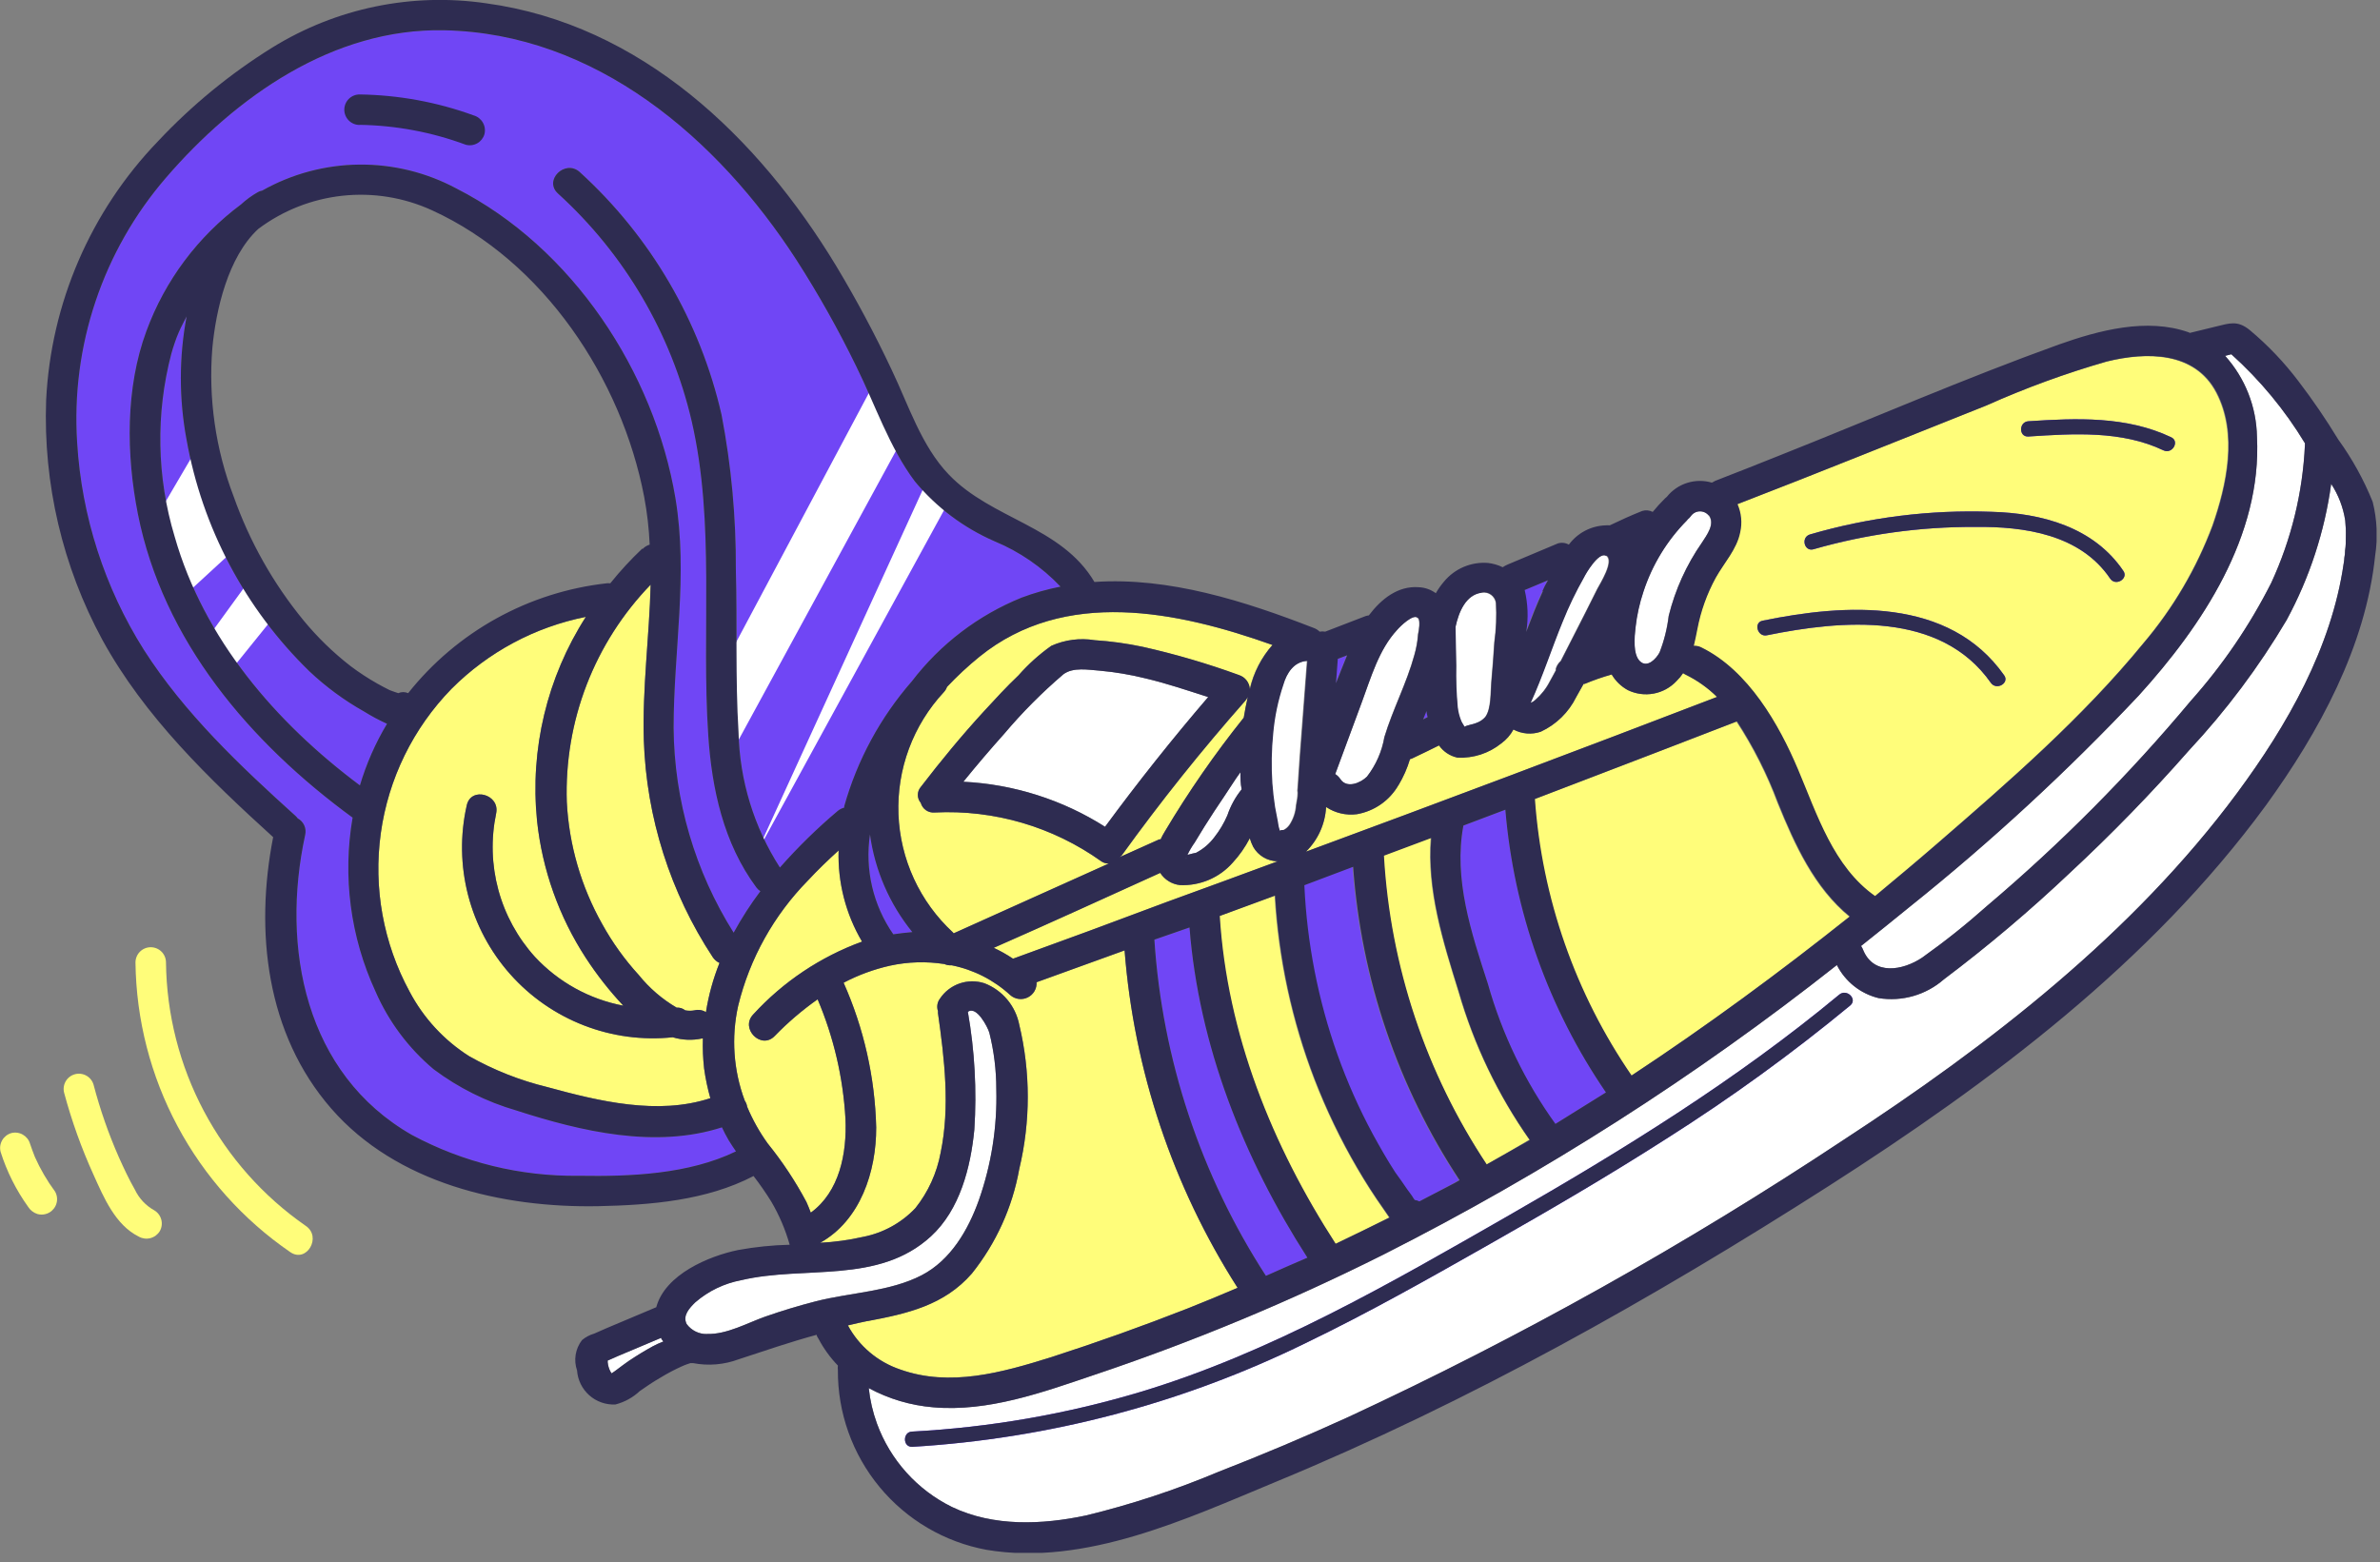
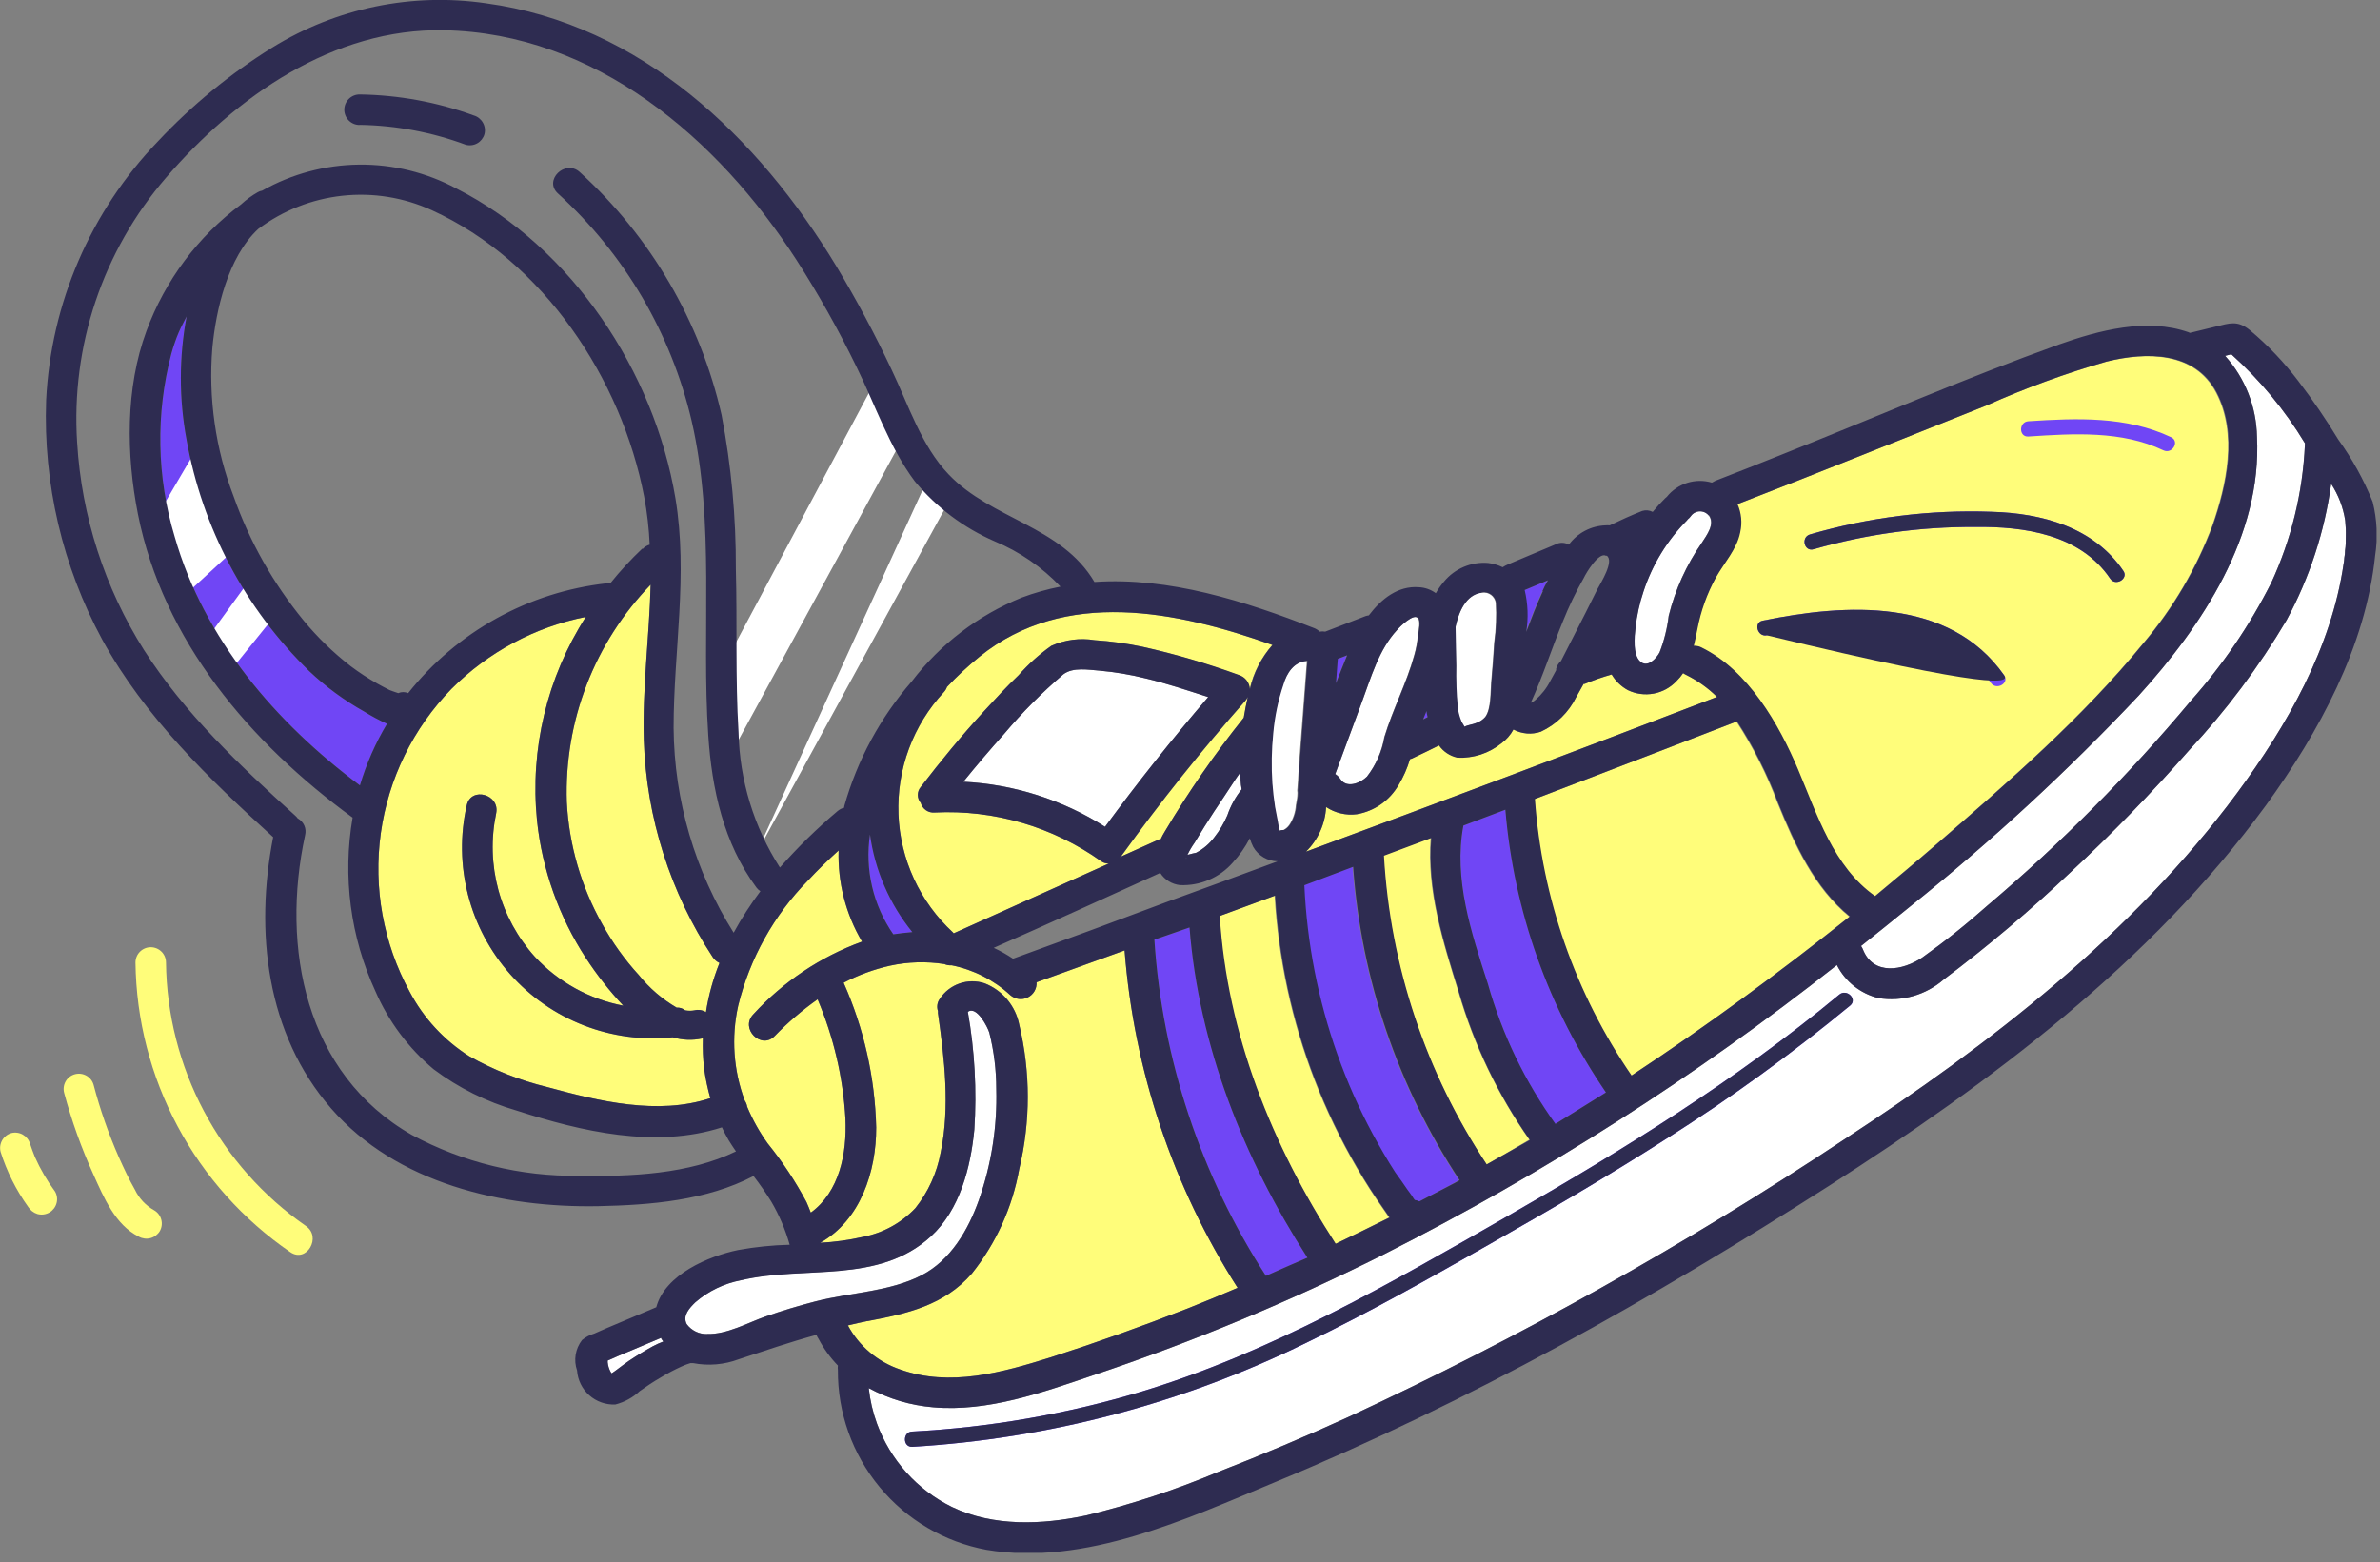
<svg xmlns="http://www.w3.org/2000/svg" width="195" height="128" viewBox="0 0 195 128" fill="none">
  <rect x="0" y="0" width="195" height="128" fill="#808080" stroke="none" />
  <g clip-path="url(#clip0_17_1497)">
    <path d="M25.06 100.46C21.566 98.037 18.703 94.812 16.709 91.056C14.715 87.3 13.649 83.122 13.6 78.87C13.6 78.538 13.468 78.221 13.234 77.986C12.999 77.752 12.681 77.62 12.35 77.62C12.018 77.62 11.7 77.752 11.466 77.986C11.232 78.221 11.1 78.538 11.1 78.87C11.157 83.555 12.34 88.157 14.548 92.288C16.757 96.42 19.927 99.96 23.79 102.61C25.13 103.52 26.38 101.36 25.06 100.46Z" fill="#FFFD7A" />
    <path d="M12.64 99.18C11.951 98.798 11.399 98.211 11.06 97.5C10.56 96.63 10.14 95.72 9.73 94.81C8.889 92.897 8.2 90.921 7.67 88.9C7.581 88.58 7.369 88.309 7.08 88.146C6.791 87.983 6.45 87.941 6.13 88.03C5.81 88.119 5.539 88.331 5.376 88.62C5.213 88.909 5.171 89.25 5.26 89.57C5.876 91.862 6.678 94.099 7.66 96.26C8.5 98.12 9.44 100.38 11.38 101.34C11.668 101.499 12.007 101.542 12.325 101.458C12.644 101.374 12.918 101.171 13.09 100.89C13.255 100.603 13.3 100.263 13.215 99.943C13.131 99.623 12.925 99.349 12.64 99.18V99.18Z" fill="#FFFD7A" />
    <path d="M2.86 94.81C2.72 94.45 2.58 94.09 2.46 93.72C2.367 93.405 2.155 93.139 1.87 92.977C1.585 92.815 1.248 92.769 0.93 92.85C0.611 92.941 0.341 93.153 0.177 93.441C0.012 93.729 -0.033 94.069 0.05 94.39C0.56 96.003 1.323 97.526 2.31 98.9C2.484 99.175 2.75 99.38 3.06 99.48C3.227 99.527 3.401 99.54 3.573 99.518C3.745 99.495 3.911 99.438 4.06 99.35C4.344 99.181 4.551 98.907 4.635 98.587C4.72 98.267 4.675 97.927 4.51 97.64C3.86 96.759 3.306 95.81 2.86 94.81V94.81Z" fill="#FFFD7A" />
    <path d="M188.85 36.32C188.85 36.32 188.85 36.4 188.85 36.44C188.673 40.357 187.735 44.201 186.09 47.76C184.32 51.26 182.101 54.514 179.49 57.44C174.425 63.501 168.848 69.115 162.82 74.22C161.123 75.733 159.343 77.152 157.49 78.47C155.91 79.53 153.49 79.98 152.63 77.79C152.592 77.694 152.542 77.603 152.48 77.52C153.813 76.46 155.147 75.387 156.48 74.3C163.126 68.978 169.391 63.197 175.23 57C180.44 51.26 185.33 43.91 184.92 35.8C184.879 33.344 183.952 30.986 182.31 29.16L182.82 29.03C185.177 31.151 187.209 33.607 188.85 36.32V36.32Z" fill="white" />
    <path d="M103.72 104.55C98.373 96.297 95.227 86.813 94.58 77L97.46 76C98.23 85.7 101.88 94.91 107.12 103.06C106 103.53 104.86 104.05 103.72 104.55Z" fill="#7046F5" />
-     <path d="M83 78.56C82.497 78.223 81.969 77.925 81.42 77.67C85.97 75.67 90.52 73.59 95.06 71.53C95.238 71.807 95.477 72.04 95.757 72.213C96.037 72.386 96.353 72.495 96.68 72.53C97.492 72.565 98.301 72.418 99.049 72.1C99.796 71.782 100.463 71.3 101 70.69C101.554 70.089 102.025 69.416 102.4 68.69C102.47 68.935 102.564 69.173 102.68 69.4C102.882 69.754 103.173 70.049 103.523 70.256C103.874 70.463 104.273 70.574 104.68 70.58C101.693 71.687 98.693 72.787 95.68 73.88C91.467 75.467 87.24 77.027 83 78.56Z" fill="#FFFD7A" />
    <path d="M61.72 83.12C60.6 84.28 62.37 86.06 63.48 84.89C64.554 83.783 65.729 82.779 66.99 81.89C68.308 84.994 69.079 88.303 69.27 91.67C69.4 94.53 68.77 97.67 66.43 99.37C66.32 99.07 66.2 98.78 66.07 98.49C65.168 96.796 64.106 95.192 62.9 93.7C62.228 92.767 61.665 91.76 61.22 90.7C61.192 90.517 61.124 90.343 61.02 90.19C60.093 87.707 59.905 85.008 60.48 82.42C61.426 78.549 63.399 75.004 66.19 72.16C66.99 71.3 67.84 70.48 68.71 69.69C68.63 72.312 69.296 74.902 70.63 77.16C67.224 78.402 64.168 80.446 61.72 83.12V83.12Z" fill="#FFFD7A" />
    <path d="M57.84 82.94C57.703 82.853 57.55 82.796 57.39 82.77C57.231 82.744 57.067 82.751 56.91 82.79C56.656 82.84 56.394 82.84 56.14 82.79C55.943 82.631 55.693 82.552 55.44 82.57C54.253 81.876 53.203 80.971 52.34 79.9C51.179 78.629 50.172 77.226 49.34 75.72C47.614 72.655 46.621 69.233 46.44 65.72C46.332 62.442 46.884 59.176 48.064 56.117C49.245 53.057 51.029 50.266 53.31 47.91C53.2 52.15 52.62 56.4 52.75 60.66C52.961 66.994 54.916 73.146 58.4 78.44C58.537 78.644 58.727 78.807 58.95 78.91C58.429 80.207 58.057 81.559 57.84 82.94V82.94Z" fill="#FFFD7A" />
    <path d="M15.28 36C16.561 43.231 20.08 49.876 25.34 55C26.699 56.284 28.21 57.395 29.84 58.31C30.44 58.685 31.065 59.019 31.71 59.31C30.761 60.894 30.015 62.59 29.49 64.36C22.58 59.2 16.7 52.36 14.31 43.97C12.839 39.09 12.745 33.899 14.04 28.97C14.13 28.65 14.23 28.33 14.34 28.02C14.52 27.494 14.741 26.982 15 26.49C15.09 26.3 15.2 26.12 15.29 25.93C14.664 29.257 14.661 32.672 15.28 36V36Z" fill="#7046F5" />
    <path d="M37 56.44C40.003 53.431 43.831 51.381 48 50.55C44.82 55.506 43.411 61.391 44 67.25C44.426 71.263 45.797 75.118 48 78.5C48.907 79.891 49.934 81.199 51.07 82.41C48.292 81.882 45.755 80.481 43.83 78.41C42.411 76.841 41.383 74.959 40.83 72.917C40.277 70.874 40.216 68.731 40.65 66.66C40.99 65.09 38.58 64.42 38.24 66C37.693 68.423 37.731 70.941 38.351 73.347C38.97 75.752 40.154 77.975 41.804 79.832C43.453 81.689 45.522 83.126 47.837 84.025C50.153 84.924 52.65 85.258 55.12 85C55.896 85.234 56.718 85.268 57.51 85.1H57.59C57.564 85.921 57.597 86.743 57.69 87.56C57.803 88.381 57.974 89.193 58.2 89.99C53.9 91.41 49.08 90.24 44.84 89.08C42.6 88.536 40.447 87.684 38.44 86.55C36.38 85.242 34.698 83.418 33.56 81.26C31.407 77.298 30.58 72.751 31.199 68.284C31.818 63.818 33.851 59.667 37 56.44V56.44Z" fill="#FFFD7A" />
    <path d="M73.19 76.56C71.534 74.177 70.85 71.251 71.28 68.38C71.683 71.314 72.883 74.081 74.75 76.38C74.23 76.43 73.71 76.48 73.19 76.56Z" fill="#7046F5" />
    <path d="M78.93 64.06C80.01 62.727 81.123 61.42 82.27 60.14C83.751 58.384 85.373 56.752 87.12 55.26C87.92 54.65 89.18 54.89 90.12 54.96C91.364 55.072 92.598 55.279 93.81 55.58C95.57 55.99 97.29 56.58 98.99 57.12C96.043 60.553 93.227 64.097 90.54 67.75C87.055 65.536 83.054 64.264 78.93 64.06V64.06Z" fill="white" />
    <path d="M91.94 70.06C95.1 65.68 98.467 61.467 102.04 57.42C102.119 57.325 102.186 57.221 102.24 57.11C102.12 57.67 102 58.24 101.91 58.81C99.544 61.764 97.385 64.878 95.45 68.13C95.32 68.339 95.203 68.556 95.1 68.78H94.99L91.74 70.24C91.814 70.189 91.882 70.129 91.94 70.06Z" fill="#FFFD7A" />
    <path d="M97.19 70.37C97.19 70.37 97.19 70.37 97.19 70.28C97.19 70.19 97.21 70.36 97.19 70.37Z" fill="#7046F5" />
    <path d="M101.64 63.27C101.64 63.74 101.64 64.21 101.74 64.68C101.227 65.315 100.831 66.036 100.57 66.81C100.294 67.454 99.934 68.059 99.5 68.61C99.101 69.14 98.589 69.574 98 69.88C97.93 69.88 97.56 69.99 97.29 70.05C97.457 69.7 97.654 69.365 97.88 69.05C98.14 68.61 98.41 68.18 98.68 67.74C99.2 66.91 99.74 66.09 100.29 65.28C100.84 64.47 101.16 63.92 101.64 63.27Z" fill="white" />
    <path d="M116.89 58.24C116.89 58.41 116.95 58.57 116.98 58.74L116.61 58.92C116.7 58.69 116.79 58.47 116.89 58.24Z" fill="#7046F5" />
    <path d="M114.59 64.32C114.992 63.653 115.308 62.937 115.53 62.19C115.642 62.161 115.75 62.118 115.85 62.06C116.54 61.74 117.22 61.4 117.91 61.06C118.27 61.571 118.809 61.928 119.42 62.06C120.713 62.131 121.986 61.725 123 60.92C123.415 60.62 123.757 60.231 124 59.78C124.341 59.962 124.716 60.072 125.101 60.103C125.487 60.134 125.874 60.085 126.24 59.96C127.508 59.371 128.535 58.365 129.15 57.11C129.36 56.75 129.55 56.39 129.75 56.04H129.84C130.56 55.739 131.298 55.482 132.05 55.27C132.367 55.808 132.823 56.25 133.37 56.55C134.029 56.87 134.774 56.97 135.494 56.835C136.214 56.7 136.872 56.337 137.37 55.8C137.569 55.606 137.747 55.392 137.9 55.16C137.975 55.215 138.055 55.261 138.14 55.3C139.079 55.763 139.936 56.374 140.68 57.11C129.46 61.417 118.233 65.643 107 69.79C107.989 68.82 108.578 67.514 108.65 66.13C109.391 66.625 110.286 66.835 111.17 66.72C111.882 66.597 112.557 66.318 113.149 65.903C113.74 65.488 114.232 64.947 114.59 64.32V64.32Z" fill="#FFFD7A" />
    <path d="M107.07 54.16C106.88 56.74 106.68 59.33 106.48 61.91C106.41 62.79 106.37 63.69 106.3 64.58C106.274 64.709 106.274 64.841 106.3 64.97C106.3 65.32 106.22 65.67 106.17 65.97C106.133 66.547 105.947 67.106 105.63 67.59C105.508 67.765 105.347 67.909 105.16 68.01C105.05 68.01 104.86 68.01 104.82 68.1C104.736 67.847 104.679 67.585 104.65 67.32C104.57 66.92 104.49 66.52 104.42 66.12C104.32 65.48 104.25 64.84 104.2 64.19C104.108 62.824 104.132 61.452 104.27 60.09C104.391 58.728 104.673 57.386 105.11 56.09C105.43 55.16 106 54.24 107.07 54.16Z" fill="white" />
    <path d="M109.4 101.94C104.18 93.87 100.49 84.73 99.89 75.06L104.43 73.39C104.73 78.558 105.829 83.649 107.69 88.48C108.655 90.971 109.816 93.382 111.16 95.69C111.84 96.86 112.57 98 113.35 99.1L113.81 99.77C112.36 100.51 110.88 101.23 109.4 101.94Z" fill="#FFFD7A" />
    <path d="M116.27 98.46C116.142 98.393 116.003 98.349 115.86 98.33C115.822 98.287 115.789 98.24 115.76 98.19C115.62 97.94 115.43 97.72 115.27 97.49C114.94 97.02 114.63 96.55 114.27 96.07C113.62 95.07 113.01 94 112.43 92.94C111.299 90.84 110.33 88.657 109.53 86.41C107.946 81.946 107.033 77.272 106.82 72.54V72.54L110.82 71.03C111.475 80.197 114.478 89.04 119.54 96.71L119.16 96.93C118.26 97.43 117.26 97.94 116.27 98.46Z" fill="#7046F5" />
    <path d="M121.79 95.43C116.775 87.883 113.858 79.137 113.34 70.09L117.22 68.64C116.87 72.94 118.22 77.18 119.49 81.27C120.742 85.604 122.705 89.7 125.3 93.39C124.14 94.083 122.97 94.763 121.79 95.43Z" fill="#FFFD7A" />
    <path d="M127.42 92.11C124.923 88.625 123.054 84.729 121.9 80.6C120.56 76.47 119.07 72.03 119.9 67.65L123.34 66.35C124.032 74.657 126.871 82.641 131.58 89.52C130.18 90.4 128.8 91.26 127.42 92.11Z" fill="#7046F5" />
    <path d="M133.64 88.16C129.025 81.445 126.287 73.618 125.71 65.49V65.49L129.71 63.96C133.897 62.36 138.083 60.75 142.27 59.13C143.635 61.226 144.765 63.466 145.64 65.81C147.04 69.26 148.64 72.76 151.52 75.12C145.78 79.7 139.82 84.09 133.64 88.16Z" fill="#FFFD7A" />
    <path d="M162.72 33.24C165.915 31.81 169.206 30.607 172.57 29.64C175.81 28.84 179.8 28.79 181.57 32.18C183.34 35.57 182.4 39.78 181.26 43.06C179.943 46.584 178.024 49.852 175.59 52.72C170.59 58.83 164.52 64.1 158.59 69.23C156.94 70.66 155.26 72.06 153.59 73.45C150.17 71.05 148.83 66.76 147.27 63.07C145.71 59.38 143.2 54.96 139.35 53.07C139.159 52.971 138.945 52.926 138.73 52.94C138.84 52.49 138.93 52.03 139.02 51.58C139.3 50.103 139.809 48.679 140.53 47.36C141.21 46.14 142.26 45.03 142.53 43.64C142.706 42.866 142.628 42.057 142.31 41.33C149.13 38.7 155.92 35.94 162.72 33.24Z" fill="#FFFD7A" />
    <path d="M140 42.24C140.53 42.96 139.82 43.87 139.43 44.48C138.164 46.297 137.242 48.331 136.71 50.48C136.588 51.508 136.336 52.516 135.96 53.48C135.68 54 134.96 54.77 134.36 54.21C133.76 53.65 133.9 52.21 133.99 51.43C134.102 50.43 134.32 49.444 134.64 48.49C135.358 46.297 136.577 44.301 138.2 42.66L138.27 42.57C138.366 42.496 138.45 42.408 138.52 42.31C138.6 42.19 138.707 42.09 138.832 42.019C138.958 41.948 139.098 41.908 139.242 41.901C139.386 41.894 139.53 41.921 139.662 41.98C139.793 42.039 139.909 42.128 140 42.24Z" fill="white" />
-     <path d="M131.59 45.55C132.25 45.99 131.07 47.84 130.85 48.26C130.21 49.55 129.56 50.84 128.9 52.12L127.85 54.18C127.659 54.347 127.52 54.566 127.45 54.81C127.445 54.853 127.445 54.897 127.45 54.94C127.28 55.24 127.13 55.55 126.96 55.84C126.665 56.418 126.261 56.934 125.77 57.36C125.655 57.469 125.519 57.554 125.37 57.61C126.37 55.42 127.09 53.15 128 50.94C128.496 49.706 129.074 48.507 129.73 47.35C129.93 47 131 45.18 131.59 45.55Z" fill="white" />
    <path d="M126.37 48.45C125.86 49.55 125.43 50.67 125 51.8C125.184 50.659 125.139 49.493 124.87 48.37L126.78 47.57C126.63 47.88 126.49 48.17 126.37 48.45Z" fill="#7046F5" />
    <path d="M121.39 48.57C121.522 48.547 121.656 48.551 121.786 48.581C121.916 48.611 122.039 48.667 122.147 48.745C122.255 48.824 122.347 48.923 122.416 49.037C122.485 49.151 122.531 49.278 122.55 49.41C122.612 50.488 122.568 51.57 122.42 52.64C122.35 53.74 122.27 54.83 122.17 55.93C122.1 56.73 122.17 58.09 121.68 58.76C121.486 58.982 121.238 59.151 120.96 59.25C120.67 59.38 120.22 59.42 119.96 59.57C119.9 59.42 119.78 59.28 119.71 59.12C119.555 58.753 119.454 58.366 119.41 57.97C119.305 56.84 119.265 55.705 119.29 54.57L119.23 51.4C119.52 50.14 120.1 48.74 121.39 48.57Z" fill="white" />
    <path d="M116.17 50.65C116.37 50.9 116.24 51.65 116.17 51.98C116.128 52.566 116.024 53.146 115.86 53.71C115.23 56.01 114.1 58.13 113.41 60.41C113.21 61.586 112.726 62.694 112 63.64C111.48 64.16 110.34 64.64 109.82 63.84C109.709 63.677 109.566 63.537 109.4 63.43L111.59 57.51C112.33 55.51 112.98 53.23 114.46 51.63C114.72 51.32 115.83 50.24 116.17 50.65Z" fill="white" />
    <path d="M110.34 53.73C110.03 54.48 109.73 55.25 109.43 56.01L109.58 54.01L110.34 53.72V53.73Z" fill="#7046F5" />
    <path d="M104.25 52.85C103.33 53.886 102.687 55.139 102.38 56.49C102.366 56.228 102.272 55.977 102.111 55.77C101.95 55.562 101.73 55.409 101.48 55.33C98.91 54.383 96.281 53.605 93.61 53C92.318 52.726 91.008 52.545 89.69 52.46C88.487 52.263 87.253 52.423 86.14 52.92C85.151 53.618 84.249 54.431 83.45 55.34C82.45 56.29 81.57 57.25 80.66 58.24C78.82 60.24 77.09 62.34 75.44 64.49C75.285 64.671 75.2 64.902 75.2 65.14C75.2 65.378 75.285 65.609 75.44 65.79C75.507 66.036 75.66 66.251 75.87 66.396C76.081 66.54 76.336 66.606 76.59 66.58C81.457 66.339 86.264 67.748 90.23 70.58C90.411 70.707 90.629 70.77 90.85 70.76C86.62 72.67 82.38 74.56 78.14 76.48L78.07 76.4C76.727 75.159 75.642 73.665 74.877 72.004C74.112 70.343 73.683 68.548 73.613 66.721C73.544 64.893 73.835 63.07 74.471 61.356C75.107 59.642 76.075 58.07 77.32 56.73C77.44 56.604 77.532 56.454 77.59 56.29C78.426 55.4 79.321 54.568 80.27 53.8C87.25 48.17 96.43 50.07 104.25 52.85Z" fill="#FFFD7A" />
-     <path d="M47.43 96.35C42.656 96.414 37.945 95.261 33.74 93C25 88 23 77.66 25 68.43C25.065 68.166 25.041 67.888 24.93 67.64C24.82 67.392 24.63 67.188 24.39 67.06C24.331 66.974 24.26 66.897 24.18 66.83C19.64 62.73 15.12 58.45 11.8 53.27C8.57 48.156 6.685 42.308 6.32 36.27C5.806 28.354 8.424 20.553 13.61 14.55C19.35 7.9 27.31 2.3 36.38 2.48C48.8 2.72 58.81 11.34 65.25 21.29C67.062 24.11 68.705 27.035 70.17 30.05C71.71 33.17 72.86 36.65 74.96 39.45C76.724 41.578 78.965 43.26 81.5 44.36C83.536 45.206 85.372 46.47 86.89 48.07C85.807 48.283 84.744 48.584 83.71 48.97C80.151 50.411 77.043 52.78 74.71 55.83C72.127 58.791 70.235 62.288 69.17 66.07C69.166 66.107 69.166 66.143 69.17 66.18C68.976 66.231 68.796 66.323 68.64 66.45C66.948 67.878 65.364 69.429 63.9 71.09C61.77 67.776 60.597 63.938 60.51 60C60.24 55.56 60.41 51.09 60.29 46.64C60.309 42.399 59.917 38.166 59.12 34C57.37 26.336 53.315 19.391 47.5 14.1C46.31 13.02 44.5 14.78 45.73 15.87C51.179 20.829 54.994 27.326 56.67 34.5C58.61 42.9 57.46 51.71 58.03 60.24C58.32 64.65 59.29 69.11 61.97 72.72C62.059 72.843 62.172 72.948 62.3 73.03C61.489 74.109 60.757 75.245 60.11 76.43C56.944 71.402 55.24 65.592 55.19 59.65C55.19 53.34 56.39 47.13 55.34 40.83C53.6 30.46 46.89 20.28 37.4 15.45C34.947 14.133 32.202 13.458 29.418 13.488C26.635 13.518 23.904 14.251 21.48 15.62C21.353 15.64 21.23 15.684 21.12 15.75C20.627 16.03 20.167 16.365 19.75 16.75C16.214 19.38 13.521 22.984 12 27.12C10.27 31.79 10.34 37.27 11.3 42.12C13.36 52.51 20.48 60.85 28.89 67C28.059 71.823 28.711 76.785 30.76 81.23C31.834 83.7 33.467 85.888 35.53 87.62C37.568 89.146 39.865 90.291 42.31 91C47.63 92.72 53.7 94.14 59.15 92.38C59.32 92.74 59.5 93.1 59.71 93.45C59.92 93.8 60.1 94.05 60.3 94.35C56.41 96.23 51.67 96.42 47.43 96.35Z" fill="#7046F5" />
    <path d="M50.05 112.59C50.05 112.59 50.06 112.6 50.05 112.59V112.59Z" fill="#7046F5" />
    <path d="M53.49 110.32C52.81 110.69 52.15 111.1 51.49 111.54C51.17 111.76 50.86 112 50.55 112.23C50.41 112.34 50.26 112.44 50.11 112.54C50.081 112.502 50.054 112.462 50.03 112.42C49.898 112.179 49.817 111.913 49.79 111.64C49.79 111.74 49.79 111.64 49.79 111.49C50.07 111.38 50.35 111.24 50.61 111.13L54.17 109.63C54.17 109.73 54.29 109.83 54.35 109.93C54 110.07 53.74 110.18 53.49 110.32Z" fill="white" />
    <path d="M57.94 109.31C57.614 109.321 57.291 109.251 56.998 109.108C56.706 108.965 56.452 108.753 56.26 108.49C55.91 107.79 56.49 107.18 56.97 106.71C58.038 105.786 59.332 105.162 60.72 104.9C65.92 103.67 71.96 105.27 76.28 101.3C78.65 99.12 79.53 95.65 79.83 92.56C80.039 89.334 79.861 86.094 79.3 82.91C80.01 82.37 80.93 84.17 81.06 84.62C81.439 86.131 81.63 87.683 81.63 89.24C81.713 92.335 81.228 95.419 80.2 98.34C79.33 100.78 77.89 103.26 75.52 104.49C72.93 105.84 69.65 105.91 66.84 106.63C65.44 106.99 64.05 107.41 62.68 107.89C61.31 108.37 59.53 109.37 57.94 109.31Z" fill="white" />
    <path d="M71.08 108.25C74.33 107.64 77.36 106.96 79.63 104.35C81.616 101.864 82.95 98.922 83.51 95.79C84.44 91.901 84.44 87.849 83.51 83.96C83.36 83.201 83.022 82.493 82.525 81.9C82.029 81.308 81.391 80.85 80.67 80.57C80.003 80.349 79.281 80.355 78.618 80.587C77.954 80.818 77.385 81.262 77 81.85C76.896 81.992 76.828 82.157 76.802 82.332C76.776 82.506 76.792 82.684 76.85 82.85C76.845 82.907 76.845 82.963 76.85 83.02C77.38 86.76 77.85 90.7 77.07 94.45C76.764 96.114 76.053 97.677 75 99C73.847 100.219 72.339 101.045 70.69 101.36C69.543 101.619 68.375 101.78 67.2 101.84C70.5 100 71.8 96 71.79 92.39C71.69 88.299 70.783 84.269 69.12 80.53C70.323 79.897 71.604 79.427 72.93 79.13C74.393 78.812 75.901 78.768 77.38 79C77.565 79.084 77.768 79.118 77.97 79.1C79.768 79.46 81.432 80.308 82.78 81.55C82.973 81.718 83.212 81.825 83.466 81.858C83.72 81.891 83.978 81.848 84.207 81.734C84.437 81.621 84.628 81.443 84.757 81.221C84.885 81 84.945 80.746 84.93 80.49L92.14 77.88C92.906 87.718 96.087 97.215 101.4 105.53C100.04 106.11 98.68 106.68 97.31 107.22C93.623 108.667 89.89 110 86.11 111.22C82.11 112.47 77.83 113.68 73.75 112.22C71.918 111.602 70.388 110.312 69.47 108.61C70 108.49 70.54 108.35 71.08 108.25Z" fill="#FFFD7A" />
    <path d="M192.2 44C192.2 44.37 192.2 44.74 192.14 45.1C192.14 45.3 192.12 45.5 192.08 45.7C192.072 45.868 192.052 46.035 192.02 46.2C191.02 53.09 187.4 59.43 183.31 64.96C174.75 76.52 163 85.61 151.06 93.4C138.127 101.979 124.565 109.57 110.49 116.11C106.983 117.71 103.43 119.21 99.83 120.61C96.321 122.086 92.699 123.28 89 124.18C85.38 124.95 81.41 125.12 78 123.49C75.145 122.088 72.942 119.637 71.85 116.65C71.509 115.714 71.284 114.74 71.18 113.75C72.81 114.631 74.604 115.165 76.45 115.32C80.94 115.72 85.45 114.09 89.61 112.68C97.757 109.948 105.7 106.643 113.38 102.79C126.515 96.147 138.95 88.204 150.5 79.08C150.84 79.752 151.322 80.343 151.913 80.81C152.503 81.278 153.188 81.612 153.92 81.79C154.868 81.943 155.838 81.885 156.761 81.62C157.683 81.356 158.537 80.891 159.26 80.26C162.879 77.534 166.341 74.606 169.63 71.49C173.037 68.323 176.281 64.986 179.35 61.49C182.395 58.23 185.078 54.649 187.35 50.81C189.229 47.34 190.465 43.559 191 39.65C191.594 40.556 191.986 41.579 192.15 42.65C192.197 43.098 192.214 43.549 192.2 44V44Z" fill="white" />
    <path d="M150.7 81.5C142.27 88.5 132.91 94.28 123.41 99.72C113.91 105.16 104.06 110.87 93.41 114.07C87.34 115.886 81.076 116.973 74.75 117.31C73.95 117.31 73.94 118.6 74.75 118.56C85.947 117.888 96.899 114.998 106.97 110.06C112.12 107.58 117.1 104.76 122.07 101.94C127.04 99.12 131.82 96.33 136.55 93.3C141.794 89.979 146.824 86.332 151.61 82.38C152.2 81.86 151.31 81 150.7 81.5Z" fill="#7046F5" />
    <path d="M144.76 52.06C150.92 50.81 158.98 50.06 163.12 55.96C163.59 56.61 164.67 55.96 164.2 55.33C159.69 48.93 151.2 49.47 144.43 50.86C143.64 51 144 52.22 144.76 52.06Z" fill="#7046F5" />
    <path d="M148.62 45C152.911 43.771 157.356 43.158 161.82 43.18C165.87 43.13 170.44 43.79 172.89 47.41C173.34 48.08 174.42 47.41 173.97 46.78C171.55 43.2 167.29 42.05 163.17 41.94C158.139 41.76 153.112 42.388 148.28 43.8C147.52 44.05 147.84 45.26 148.62 45Z" fill="#7046F5" />
    <path d="M166.19 35.77C169.88 35.53 173.82 35.27 177.25 36.9C177.98 37.25 178.61 36.17 177.89 35.83C174.22 34.09 170.14 34.26 166.19 34.52C165.4 34.57 165.39 35.82 166.19 35.77Z" fill="#7046F5" />
    <path d="M72.34 30.04L58.8 55.47L59.46 62.57L74.65 34.66L72.34 30.04Z" fill="white" />
    <path d="M76.14 38.96L77.46 41.6L61.94 70L76.14 38.96Z" fill="white" />
    <path d="M15.7 37.47L12.89 42.26L15.04 48.87L19.17 45.07L15.7 37.47Z" fill="white" />
    <path d="M20.32 47.71L22.47 50.52L18.34 55.64L16.36 53.16L20.32 47.71Z" fill="white" />
    <path d="M194.4 41.12C193.668 39.305 192.718 37.585 191.57 36C190.573 34.356 189.488 32.767 188.32 31.24C187.151 29.692 185.809 28.283 184.32 27.04C183.32 26.23 182.67 26.49 181.55 26.76L179.42 27.28L179.32 27.23C175.89 26.02 171.97 27.07 168.69 28.23C161 31 153.44 34.29 145.81 37.32C144.06 38.02 142.3 38.72 140.54 39.4L140.26 39.55C139.599 39.355 138.896 39.362 138.238 39.568C137.581 39.775 137 40.172 136.57 40.71C136.512 40.751 136.458 40.798 136.41 40.85C136.058 41.199 135.724 41.566 135.41 41.95C135.145 41.81 134.836 41.782 134.55 41.87C133.65 42.23 132.76 42.63 131.89 43.05C131.774 43.04 131.656 43.04 131.54 43.05C130.953 43.071 130.379 43.223 129.859 43.497C129.34 43.77 128.889 44.158 128.54 44.63C128.405 44.553 128.255 44.504 128.1 44.487C127.946 44.47 127.789 44.484 127.64 44.53L123.55 46.25C123.4 46.312 123.256 46.389 123.12 46.48C122.739 46.296 122.33 46.178 121.91 46.13C121.231 46.077 120.55 46.189 119.923 46.455C119.296 46.721 118.743 47.135 118.31 47.66C118.057 47.955 117.832 48.273 117.64 48.61C117.235 48.313 116.752 48.142 116.25 48.12C114.55 47.99 113.19 49.06 112.15 50.43C112.065 50.437 111.981 50.454 111.9 50.48L108.58 51.76C108.428 51.735 108.272 51.735 108.12 51.76C107.992 51.633 107.839 51.534 107.67 51.47C102 49.26 95.77 47.27 89.67 47.69C86.96 43.1 81.26 42.57 77.74 38.89C75.49 36.55 74.43 33.17 73.05 30.29C71.682 27.382 70.166 24.545 68.51 21.79C62.12 11.24 52.52 2 39.83 0.27C33.749 -0.621 27.549 0.661 22.32 3.89C18.871 6.032 15.717 8.618 12.94 11.58C7.421 17.313 4.167 24.852 3.78 32.8C3.535 39.633 5.123 46.408 8.38 52.42C11.84 58.73 17.12 63.82 22.38 68.6C20.87 76.32 21.8 84.71 27.14 90.84C32.48 96.97 41.14 98.99 49.02 98.84C53.31 98.75 57.88 98.38 61.74 96.37C62.258 97.042 62.742 97.739 63.19 98.46C63.843 99.57 64.351 100.76 64.7 102C63.288 102.033 61.88 102.177 60.49 102.43C58.09 102.92 54.49 104.43 53.77 107.12L49.69 108.84L48.69 109.28C48.323 109.385 47.983 109.566 47.69 109.81C47.418 110.157 47.239 110.568 47.167 111.003C47.095 111.438 47.134 111.884 47.28 112.3C47.334 113.084 47.693 113.815 48.28 114.336C48.867 114.858 49.636 115.129 50.42 115.09C51.169 114.898 51.857 114.52 52.42 113.99C52.97 113.6 53.54 113.22 54.13 112.88C54.678 112.547 55.246 112.246 55.83 111.98L56.06 111.88L56.27 111.8L56.57 111.7H56.78C58.039 111.943 59.34 111.832 60.54 111.38C62.68 110.68 64.77 109.96 66.91 109.38C66.91 109.49 67.01 109.61 67.07 109.72C67.492 110.517 68.024 111.251 68.65 111.9C68.634 112.019 68.634 112.141 68.65 112.26C68.625 115.756 69.832 119.15 72.059 121.845C74.286 124.541 77.391 126.366 80.83 127C88.91 128.36 97.25 124.45 104.53 121.43C120.38 114.88 135.37 106.43 149.8 97.21C163.14 88.67 176.2 78.89 185.65 66C190 60 193.82 53 194.6 45.55C194.829 44.075 194.761 42.569 194.4 41.12V41.12ZM188.85 36.32C188.85 36.32 188.85 36.4 188.85 36.44C188.673 40.357 187.735 44.201 186.09 47.76C184.32 51.26 182.101 54.514 179.49 57.44C174.425 63.501 168.848 69.115 162.82 74.22C161.123 75.733 159.343 77.152 157.49 78.47C155.91 79.53 153.49 79.98 152.63 77.79C152.592 77.694 152.542 77.603 152.48 77.52C153.813 76.46 155.147 75.387 156.48 74.3C163.126 68.978 169.391 63.197 175.23 57C180.44 51.26 185.33 43.91 184.92 35.8C184.879 33.344 183.953 30.986 182.31 29.16L182.82 29.03C185.177 31.151 187.209 33.607 188.85 36.32V36.32ZM103.72 104.55C98.373 96.297 95.227 86.813 94.58 77L97.46 76C98.23 85.7 101.88 94.91 107.12 103.06C106 103.53 104.86 104.05 103.72 104.55V104.55ZM83 78.56C82.497 78.223 81.969 77.925 81.42 77.67C85.97 75.67 90.52 73.59 95.06 71.53C95.238 71.807 95.477 72.04 95.757 72.213C96.037 72.386 96.353 72.495 96.68 72.53C97.492 72.565 98.301 72.418 99.049 72.1C99.796 71.782 100.463 71.3 101 70.69C101.554 70.089 102.025 69.416 102.4 68.69C102.47 68.935 102.564 69.173 102.68 69.4C102.882 69.754 103.173 70.049 103.523 70.256C103.874 70.463 104.273 70.574 104.68 70.58C101.693 71.687 98.693 72.787 95.68 73.88C91.467 75.467 87.24 77.027 83 78.56ZM61.72 83.12C60.6 84.28 62.37 86.06 63.48 84.89C64.554 83.783 65.729 82.779 66.99 81.89C68.308 84.994 69.079 88.303 69.27 91.67C69.4 94.53 68.77 97.67 66.43 99.37C66.32 99.07 66.2 98.78 66.07 98.49C65.168 96.796 64.106 95.192 62.9 93.7C62.228 92.767 61.665 91.76 61.22 90.7C61.192 90.517 61.124 90.343 61.02 90.19C60.093 87.707 59.905 85.008 60.48 82.42C61.426 78.549 63.399 75.004 66.19 72.16C66.99 71.3 67.84 70.48 68.71 69.69C68.63 72.312 69.296 74.902 70.63 77.16C67.224 78.402 64.168 80.446 61.72 83.12V83.12ZM57.84 82.94C57.703 82.854 57.55 82.796 57.39 82.77C57.23 82.744 57.067 82.751 56.91 82.79C56.656 82.84 56.394 82.84 56.14 82.79C55.943 82.631 55.693 82.552 55.44 82.57C54.253 81.876 53.203 80.971 52.34 79.9C51.179 78.629 50.172 77.226 49.34 75.72C47.614 72.655 46.621 69.233 46.44 65.72C46.332 62.442 46.884 59.176 48.064 56.117C49.245 53.057 51.029 50.266 53.31 47.91C53.2 52.15 52.62 56.4 52.75 60.66C52.961 66.994 54.916 73.147 58.4 78.44C58.537 78.644 58.727 78.807 58.95 78.91C58.429 80.207 58.057 81.559 57.84 82.94V82.94ZM52.64 44.94C51.696 45.832 50.813 46.787 50 47.8C49.897 47.785 49.793 47.785 49.69 47.8C46.522 48.157 43.456 49.136 40.668 50.68C37.879 52.225 35.423 54.304 33.44 56.8C33.312 56.743 33.175 56.714 33.035 56.714C32.895 56.714 32.758 56.743 32.63 56.8C32.38 56.71 32.05 56.61 31.92 56.55C31.59 56.38 31.25 56.21 30.92 56.02C30.156 55.589 29.421 55.108 28.72 54.58C27.303 53.479 26.011 52.225 24.87 50.84C22.39 47.817 20.455 44.386 19.15 40.7C17.66 36.816 17.062 32.646 17.4 28.5C17.69 25.42 18.67 21.06 21.16 18.76C23.172 17.25 25.553 16.311 28.054 16.04C30.554 15.769 33.081 16.177 35.37 17.22C44.53 21.39 50.93 31.04 52.78 40.72C53.023 42.011 53.173 43.318 53.23 44.63C53.003 44.696 52.799 44.825 52.64 45V44.94ZM15.28 36C16.561 43.231 20.08 49.877 25.34 55C26.699 56.284 28.21 57.395 29.84 58.31C30.44 58.685 31.065 59.019 31.71 59.31C30.761 60.894 30.015 62.59 29.49 64.36C22.58 59.2 16.7 52.36 14.31 43.97C12.839 39.09 12.745 33.899 14.04 28.97C14.13 28.65 14.23 28.33 14.34 28.02C14.52 27.494 14.741 26.982 15 26.49C15.09 26.3 15.2 26.12 15.29 25.93C14.664 29.257 14.661 32.672 15.28 36V36ZM37 56.44C40.003 53.431 43.831 51.381 48 50.55C44.82 55.506 43.411 61.392 44 67.25C44.426 71.263 45.797 75.119 48 78.5C48.907 79.891 49.934 81.199 51.07 82.41C48.292 81.882 45.755 80.481 43.83 78.41C42.411 76.841 41.383 74.959 40.83 72.917C40.277 70.874 40.216 68.731 40.65 66.66C40.99 65.09 38.58 64.42 38.24 66C37.693 68.423 37.731 70.941 38.351 73.347C38.97 75.752 40.154 77.975 41.804 79.832C43.453 81.689 45.522 83.126 47.837 84.025C50.153 84.924 52.65 85.258 55.12 85C55.896 85.234 56.718 85.268 57.51 85.1H57.59C57.564 85.921 57.597 86.743 57.69 87.56C57.803 88.381 57.974 89.193 58.2 89.99C53.9 91.41 49.08 90.24 44.84 89.08C42.6 88.536 40.447 87.684 38.44 86.55C36.38 85.242 34.698 83.418 33.56 81.26C31.407 77.298 30.58 72.751 31.199 68.284C31.818 63.818 33.851 59.667 37 56.44V56.44ZM73.19 76.56C71.534 74.177 70.85 71.251 71.28 68.38C71.683 71.314 72.883 74.081 74.75 76.38C74.23 76.43 73.71 76.48 73.19 76.56ZM78.93 64.06C80.01 62.727 81.123 61.42 82.27 60.14C83.751 58.384 85.373 56.752 87.12 55.26C87.92 54.65 89.18 54.89 90.12 54.96C91.364 55.072 92.598 55.279 93.81 55.58C95.57 55.99 97.29 56.58 98.99 57.12C96.043 60.553 93.227 64.097 90.54 67.75C87.055 65.536 83.054 64.264 78.93 64.06ZM91.93 70.06C95.09 65.68 98.457 61.467 102.03 57.42C102.109 57.325 102.176 57.221 102.23 57.11C102.11 57.67 101.99 58.24 101.9 58.81C99.534 61.764 97.375 64.878 95.44 68.13C95.31 68.339 95.193 68.556 95.09 68.78H94.98L91.73 70.24C91.808 70.19 91.879 70.129 91.94 70.06H91.93ZM97.18 70.37C97.18 70.37 97.18 70.37 97.18 70.28C97.18 70.19 97.21 70.36 97.19 70.37H97.18ZM101.63 63.27C101.63 63.74 101.63 64.21 101.73 64.68C101.217 65.315 100.821 66.036 100.56 66.81C100.284 67.454 99.924 68.059 99.49 68.61C99.094 69.139 98.585 69.573 98 69.88C97.93 69.88 97.56 69.99 97.29 70.05C97.457 69.7 97.654 69.365 97.88 69.05C98.14 68.61 98.41 68.18 98.68 67.74C99.2 66.91 99.74 66.09 100.29 65.28C100.84 64.47 101.16 63.92 101.64 63.27H101.63ZM116.88 58.27C116.88 58.44 116.94 58.6 116.97 58.77L116.6 58.95C116.7 58.69 116.79 58.47 116.89 58.24L116.88 58.27ZM114.58 64.35C114.982 63.683 115.298 62.967 115.52 62.22C115.632 62.191 115.74 62.148 115.84 62.09C116.53 61.77 117.21 61.43 117.9 61.09C118.26 61.601 118.799 61.958 119.41 62.09C120.71 62.155 121.988 61.738 123 60.92C123.415 60.62 123.757 60.231 124 59.78C124.341 59.962 124.716 60.072 125.101 60.103C125.487 60.134 125.874 60.085 126.24 59.96C127.508 59.371 128.535 58.365 129.15 57.11C129.36 56.75 129.55 56.39 129.75 56.04H129.84C130.56 55.739 131.298 55.482 132.05 55.27C132.367 55.808 132.823 56.25 133.37 56.55C134.029 56.87 134.774 56.97 135.494 56.835C136.214 56.7 136.872 56.337 137.37 55.8C137.569 55.606 137.747 55.392 137.9 55.16C137.975 55.215 138.055 55.261 138.14 55.3C139.079 55.763 139.936 56.374 140.68 57.11C129.46 61.417 118.233 65.643 107 69.79C107.989 68.82 108.578 67.514 108.65 66.13C109.391 66.625 110.286 66.835 111.17 66.72C111.882 66.597 112.557 66.318 113.149 65.903C113.74 65.488 114.232 64.947 114.59 64.32L114.58 64.35ZM120 59.67C120 59.67 120 59.73 120 59.67V59.67ZM107.12 54.16C106.93 56.74 106.73 59.33 106.53 61.91C106.46 62.79 106.42 63.69 106.35 64.58C106.324 64.709 106.324 64.841 106.35 64.97C106.35 65.32 106.27 65.67 106.22 65.97C106.183 66.547 105.997 67.106 105.68 67.59C105.558 67.765 105.397 67.909 105.21 68.01C105.1 68.01 104.91 68.01 104.87 68.1C104.786 67.847 104.729 67.585 104.7 67.32C104.62 66.92 104.54 66.52 104.47 66.12C104.37 65.48 104.3 64.84 104.25 64.19C104.158 62.824 104.182 61.452 104.32 60.09C104.441 58.728 104.723 57.386 105.16 56.09C105.43 55.16 106 54.24 107.07 54.16H107.12ZM109.45 101.94C104.23 93.87 100.54 84.73 99.94 75.06L104.48 73.39C104.78 78.558 105.88 83.649 107.74 88.48C108.705 90.971 109.866 93.382 111.21 95.69C111.89 96.86 112.62 98 113.4 99.1L113.86 99.77C112.36 100.51 110.88 101.23 109.4 101.94H109.45ZM116.32 98.46C116.192 98.393 116.053 98.349 115.91 98.33C115.872 98.287 115.839 98.24 115.81 98.19C115.67 97.94 115.48 97.72 115.32 97.49C114.99 97.02 114.68 96.55 114.32 96.07C113.67 95.07 113.06 94 112.48 92.94C111.349 90.84 110.38 88.657 109.58 86.41C107.996 81.946 107.083 77.272 106.87 72.54V72.54L110.87 71.03C111.525 80.197 114.528 89.04 119.59 96.71L119.21 96.93C118.26 97.43 117.26 97.94 116.27 98.46H116.32ZM121.84 95.46C116.825 87.913 113.908 79.167 113.39 70.12L117.27 68.67C116.92 72.97 118.27 77.21 119.54 81.3C120.792 85.634 122.755 89.73 125.35 93.42C124.157 94.093 122.97 94.763 121.79 95.43L121.84 95.46ZM127.47 92.14C124.952 88.649 123.067 84.743 121.9 80.6C120.56 76.47 119.07 72.03 119.9 67.65L123.34 66.35C124.032 74.657 126.871 82.642 131.58 89.52C130.18 90.4 128.8 91.26 127.42 92.11L127.47 92.14ZM133.69 88.14C129.075 81.425 126.337 73.598 125.76 65.47V65.47L129.76 63.94C133.947 62.34 138.133 60.73 142.32 59.11C143.685 61.206 144.815 63.446 145.69 65.79C147.09 69.24 148.69 72.74 151.57 75.1C145.78 79.7 139.82 84.09 133.64 88.16L133.69 88.14ZM162.77 33.22C165.965 31.79 169.256 30.587 172.62 29.62C175.86 28.82 179.85 28.77 181.62 32.16C183.39 35.55 182.45 39.76 181.31 43.04C179.993 46.563 178.074 49.832 175.64 52.7C170.64 58.81 164.57 64.08 158.64 69.21C156.99 70.64 155.31 72.04 153.64 73.43C150.22 71.03 148.88 66.74 147.32 63.05C145.76 59.36 143.25 54.94 139.4 53.05C139.209 52.951 138.995 52.906 138.78 52.92C138.89 52.47 138.98 52.01 139.07 51.56C139.35 50.083 139.859 48.659 140.58 47.34C141.26 46.12 142.31 45.01 142.58 43.62C142.756 42.846 142.678 42.037 142.36 41.31C149.13 38.7 155.92 35.94 162.72 33.24L162.77 33.22ZM140.02 42.22C140.55 42.94 139.84 43.85 139.45 44.46C138.184 46.277 137.262 48.31 136.73 50.46C136.608 51.488 136.356 52.496 135.98 53.46C135.7 53.98 134.98 54.75 134.38 54.19C133.78 53.63 133.92 52.19 134.01 51.41C134.122 50.41 134.34 49.424 134.66 48.47C135.378 46.277 136.597 44.281 138.22 42.64L138.29 42.55C138.386 42.476 138.47 42.388 138.54 42.29C138.622 42.175 138.729 42.08 138.854 42.014C138.978 41.947 139.116 41.909 139.258 41.905C139.399 41.9 139.539 41.928 139.668 41.986C139.797 42.044 139.91 42.131 140 42.24L140.02 42.22ZM131.64 45.53C132.3 45.97 131.12 47.82 130.9 48.24C130.26 49.53 129.61 50.82 128.95 52.1L127.9 54.16C127.708 54.327 127.569 54.546 127.5 54.79C127.495 54.833 127.495 54.877 127.5 54.92C127.33 55.22 127.18 55.53 127.01 55.82C126.715 56.398 126.311 56.915 125.82 57.34C125.705 57.449 125.569 57.534 125.42 57.59C126.42 55.4 127.14 53.13 128.05 50.92C128.545 49.686 129.123 48.486 129.78 47.33C129.93 47 131 45.18 131.59 45.55L131.64 45.53ZM126.42 48.43C125.91 49.53 125.48 50.65 125.05 51.78C125.234 50.639 125.189 49.474 124.92 48.35L126.83 47.55C126.63 47.88 126.49 48.17 126.37 48.45L126.42 48.43ZM121.42 48.55C121.552 48.527 121.686 48.531 121.816 48.561C121.946 48.591 122.069 48.647 122.177 48.725C122.285 48.804 122.377 48.903 122.446 49.017C122.515 49.131 122.561 49.258 122.58 49.39C122.642 50.468 122.598 51.55 122.45 52.62C122.38 53.72 122.3 54.81 122.2 55.91C122.13 56.71 122.2 58.07 121.71 58.74C121.516 58.962 121.268 59.131 120.99 59.23C120.7 59.36 120.25 59.4 119.99 59.55C119.93 59.4 119.81 59.26 119.74 59.1C119.585 58.733 119.484 58.346 119.44 57.95C119.335 56.82 119.295 55.685 119.32 54.55L119.26 51.38C119.52 50.14 120.1 48.74 121.39 48.57L121.42 48.55ZM116.2 50.63C116.4 50.88 116.27 51.63 116.2 51.96C116.158 52.546 116.054 53.126 115.89 53.69C115.26 55.99 114.13 58.11 113.44 60.39C113.234 61.575 112.74 62.691 112 63.64C111.48 64.16 110.34 64.64 109.82 63.84C109.709 63.677 109.566 63.537 109.4 63.43L111.59 57.51C112.33 55.51 112.98 53.23 114.46 51.63C114.72 51.32 115.83 50.24 116.17 50.65L116.2 50.63ZM110.37 53.71C110.06 54.46 109.76 55.23 109.46 55.99L109.61 53.99L110.37 53.7V53.71ZM104.28 52.83C103.36 53.867 102.717 55.119 102.41 56.47C102.396 56.208 102.302 55.957 102.141 55.749C101.98 55.542 101.76 55.389 101.51 55.31C98.93 54.369 96.291 53.597 93.61 53C92.318 52.726 91.008 52.545 89.69 52.46C88.487 52.263 87.253 52.423 86.14 52.92C85.151 53.618 84.249 54.431 83.45 55.34C82.45 56.29 81.57 57.25 80.66 58.24C78.82 60.24 77.09 62.34 75.44 64.49C75.285 64.671 75.2 64.902 75.2 65.14C75.2 65.378 75.285 65.609 75.44 65.79C75.507 66.036 75.66 66.251 75.87 66.396C76.081 66.54 76.336 66.606 76.59 66.58C81.457 66.339 86.264 67.748 90.23 70.58C90.411 70.707 90.629 70.77 90.85 70.76C86.62 72.67 82.38 74.56 78.14 76.48L78.07 76.4C76.727 75.159 75.642 73.665 74.877 72.004C74.113 70.343 73.683 68.548 73.613 66.721C73.544 64.893 73.835 63.07 74.471 61.356C75.107 59.642 76.075 58.07 77.32 56.73C77.44 56.604 77.532 56.454 77.59 56.29C78.426 55.4 79.321 54.568 80.27 53.8C87.25 48.17 96.43 50.07 104.25 52.85L104.28 52.83ZM47.43 96.35C42.656 96.414 37.945 95.261 33.74 93C25 88 23 77.66 25 68.43C25.065 68.166 25.041 67.888 24.93 67.64C24.82 67.392 24.63 67.188 24.39 67.06C24.331 66.974 24.26 66.897 24.18 66.83C19.64 62.73 15.12 58.45 11.8 53.27C8.57 48.156 6.685 42.308 6.32 36.27C5.806 28.354 8.424 20.553 13.61 14.55C19.35 7.9 27.31 2.3 36.38 2.48C48.8 2.72 58.81 11.34 65.25 21.29C67.062 24.11 68.705 27.035 70.17 30.05C71.71 33.17 72.86 36.65 74.96 39.45C76.724 41.578 78.965 43.26 81.5 44.36C83.536 45.206 85.372 46.47 86.89 48.07C85.807 48.283 84.744 48.584 83.71 48.97C80.151 50.411 77.043 52.78 74.71 55.83C72.127 58.791 70.235 62.288 69.17 66.07C69.166 66.107 69.166 66.143 69.17 66.18C68.976 66.231 68.796 66.323 68.64 66.45C66.948 67.878 65.364 69.429 63.9 71.09C61.77 67.776 60.597 63.938 60.51 60C60.24 55.56 60.41 51.09 60.29 46.64C60.309 42.399 59.917 38.166 59.12 34C57.37 26.336 53.315 19.391 47.5 14.1C46.31 13.02 44.5 14.78 45.73 15.87C51.179 20.829 54.994 27.326 56.67 34.5C58.61 42.9 57.46 51.71 58.03 60.24C58.32 64.65 59.29 69.11 61.97 72.72C62.059 72.843 62.172 72.948 62.3 73.03C61.489 74.109 60.757 75.245 60.11 76.43C56.944 71.402 55.24 65.592 55.19 59.65C55.19 53.34 56.39 47.13 55.34 40.83C53.6 30.46 46.89 20.28 37.4 15.45C34.947 14.133 32.202 13.458 29.418 13.488C26.635 13.518 23.904 14.251 21.48 15.62C21.353 15.64 21.23 15.684 21.12 15.75C20.627 16.03 20.167 16.365 19.75 16.75C16.214 19.38 13.521 22.984 12 27.12C10.27 31.79 10.34 37.27 11.3 42.12C13.36 52.51 20.48 60.85 28.89 67C28.059 71.823 28.711 76.785 30.76 81.23C31.834 83.7 33.467 85.888 35.53 87.62C37.568 89.146 39.865 90.291 42.31 91C47.63 92.72 53.7 94.14 59.15 92.38C59.32 92.74 59.5 93.1 59.71 93.45C59.92 93.8 60.1 94.05 60.3 94.35C56.41 96.23 51.67 96.42 47.43 96.35ZM50.05 112.58C50.05 112.58 50.06 112.6 50.05 112.59V112.58ZM53.49 110.32C52.81 110.69 52.15 111.1 51.49 111.54C51.17 111.76 50.86 112 50.55 112.23C50.41 112.34 50.26 112.44 50.11 112.54C50.081 112.502 50.054 112.462 50.03 112.42C49.898 112.179 49.817 111.913 49.79 111.64C49.79 111.74 49.79 111.64 49.79 111.49C50.07 111.38 50.35 111.24 50.61 111.13L54.17 109.63C54.17 109.73 54.29 109.83 54.35 109.93C54 110.07 53.74 110.18 53.49 110.32V110.32ZM57.94 109.32C57.614 109.331 57.291 109.261 56.998 109.118C56.706 108.975 56.452 108.763 56.26 108.5C55.91 107.8 56.49 107.19 56.97 106.72C58.038 105.796 59.332 105.172 60.72 104.91C65.92 103.68 71.96 105.28 76.28 101.31C78.65 99.13 79.53 95.66 79.83 92.57C80.039 89.344 79.861 86.104 79.3 82.92C80.01 82.38 80.93 84.18 81.06 84.63C81.439 86.141 81.63 87.692 81.63 89.25C81.713 92.345 81.228 95.429 80.2 98.35C79.33 100.79 77.89 103.27 75.52 104.5C72.93 105.85 69.65 105.92 66.84 106.64C65.44 107 64.05 107.42 62.68 107.9C61.31 108.38 59.53 109.37 57.94 109.31V109.32ZM71.08 108.26C74.33 107.65 77.36 106.97 79.63 104.36C81.616 101.874 82.95 98.932 83.51 95.8C84.44 91.912 84.44 87.859 83.51 83.97C83.36 83.212 83.022 82.503 82.525 81.91C82.029 81.318 81.391 80.86 80.67 80.58C80.004 80.358 79.283 80.363 78.62 80.592C77.956 80.822 77.387 81.264 77 81.85C76.896 81.992 76.828 82.157 76.802 82.332C76.776 82.506 76.792 82.684 76.85 82.85C76.845 82.907 76.845 82.963 76.85 83.02C77.38 86.76 77.85 90.7 77.07 94.45C76.764 96.114 76.053 97.677 75 99C73.847 100.219 72.339 101.045 70.69 101.36C69.543 101.619 68.375 101.78 67.2 101.84C70.5 100 71.8 96 71.79 92.39C71.69 88.299 70.783 84.269 69.12 80.53C70.323 79.897 71.604 79.427 72.93 79.13C74.393 78.812 75.901 78.768 77.38 79C77.565 79.084 77.768 79.118 77.97 79.1C79.768 79.46 81.432 80.308 82.78 81.55C82.973 81.718 83.212 81.825 83.466 81.858C83.72 81.891 83.978 81.848 84.207 81.734C84.437 81.621 84.628 81.443 84.757 81.221C84.885 81 84.945 80.746 84.93 80.49L92.14 77.88C92.906 87.718 96.087 97.215 101.4 105.53C100.04 106.11 98.68 106.68 97.31 107.22C93.623 108.667 89.89 110 86.11 111.22C82.11 112.47 77.83 113.68 73.75 112.22C71.918 111.602 70.388 110.312 69.47 108.61C70 108.49 70.54 108.35 71.08 108.25V108.26ZM192.2 44C192.2 44.37 192.2 44.74 192.14 45.1C192.14 45.3 192.12 45.5 192.08 45.7C192.072 45.868 192.052 46.035 192.02 46.2C191.02 53.09 187.4 59.43 183.31 64.96C174.75 76.52 163 85.61 151.06 93.4C138.127 101.979 124.565 109.57 110.49 116.11C106.983 117.71 103.43 119.21 99.83 120.61C96.321 122.086 92.699 123.28 89 124.18C85.38 124.95 81.41 125.12 78 123.49C75.145 122.088 72.942 119.637 71.85 116.65C71.509 115.714 71.284 114.74 71.18 113.75C72.81 114.631 74.604 115.165 76.45 115.32C80.94 115.72 85.45 114.09 89.61 112.68C97.757 109.948 105.7 106.643 113.38 102.79C126.515 96.147 138.95 88.204 150.5 79.08C150.84 79.752 151.322 80.342 151.913 80.81C152.503 81.278 153.188 81.612 153.92 81.79C154.868 81.943 155.838 81.885 156.761 81.62C157.683 81.356 158.537 80.891 159.26 80.26C162.879 77.534 166.341 74.606 169.63 71.49C173.037 68.323 176.281 64.986 179.35 61.49C182.395 58.23 185.078 54.649 187.35 50.81C189.229 47.34 190.465 43.559 191 39.65C191.594 40.556 191.986 41.579 192.15 42.65C192.197 43.098 192.214 43.549 192.2 44V44Z" fill="#2E2C51" />
    <path d="M150.7 81.5C142.27 88.5 132.91 94.28 123.41 99.72C113.91 105.16 104.06 110.87 93.41 114.07C87.34 115.886 81.076 116.973 74.75 117.31C73.95 117.31 73.94 118.6 74.75 118.56C85.947 117.888 96.899 114.998 106.97 110.06C112.12 107.58 117.1 104.76 122.07 101.94C127.04 99.12 131.82 96.33 136.55 93.3C141.794 89.979 146.824 86.332 151.61 82.38C152.2 81.86 151.31 81 150.7 81.5Z" fill="#2E2C51" />
-     <path d="M144.76 52.06C150.92 50.81 158.98 50.06 163.12 55.96C163.59 56.61 164.67 55.96 164.2 55.33C159.69 48.93 151.2 49.47 144.43 50.86C143.64 51 144 52.22 144.76 52.06Z" fill="#2E2C51" />
+     <path d="M144.76 52.06C163.59 56.61 164.67 55.96 164.2 55.33C159.69 48.93 151.2 49.47 144.43 50.86C143.64 51 144 52.22 144.76 52.06Z" fill="#2E2C51" />
    <path d="M148.62 45C152.911 43.771 157.356 43.158 161.82 43.18C165.87 43.13 170.44 43.79 172.89 47.41C173.34 48.08 174.42 47.41 173.97 46.78C171.55 43.2 167.29 42.05 163.17 41.94C158.139 41.76 153.112 42.388 148.28 43.8C147.52 44.05 147.84 45.26 148.62 45Z" fill="#2E2C51" />
-     <path d="M166.19 35.77C169.88 35.53 173.82 35.27 177.25 36.9C177.98 37.25 178.61 36.17 177.89 35.83C174.22 34.09 170.14 34.26 166.19 34.52C165.4 34.57 165.39 35.82 166.19 35.77Z" fill="#2E2C51" />
    <path d="M29.46 10.23C32.432 10.275 35.374 10.826 38.16 11.86C38.477 11.946 38.815 11.905 39.101 11.744C39.388 11.583 39.599 11.316 39.69 11C39.774 10.681 39.73 10.341 39.567 10.054C39.405 9.766 39.137 9.553 38.82 9.46C35.819 8.365 32.654 7.784 29.46 7.74C29.128 7.74 28.811 7.872 28.576 8.106C28.342 8.341 28.21 8.658 28.21 8.99C28.21 9.322 28.342 9.639 28.576 9.874C28.811 10.108 29.128 10.24 29.46 10.24V10.23Z" fill="#2E2C51" />
  </g>
  <defs>
    <clipPath id="clip0_17_1497">
      <rect width="194.72" height="127.25" fill="white" />
    </clipPath>
  </defs>
</svg>